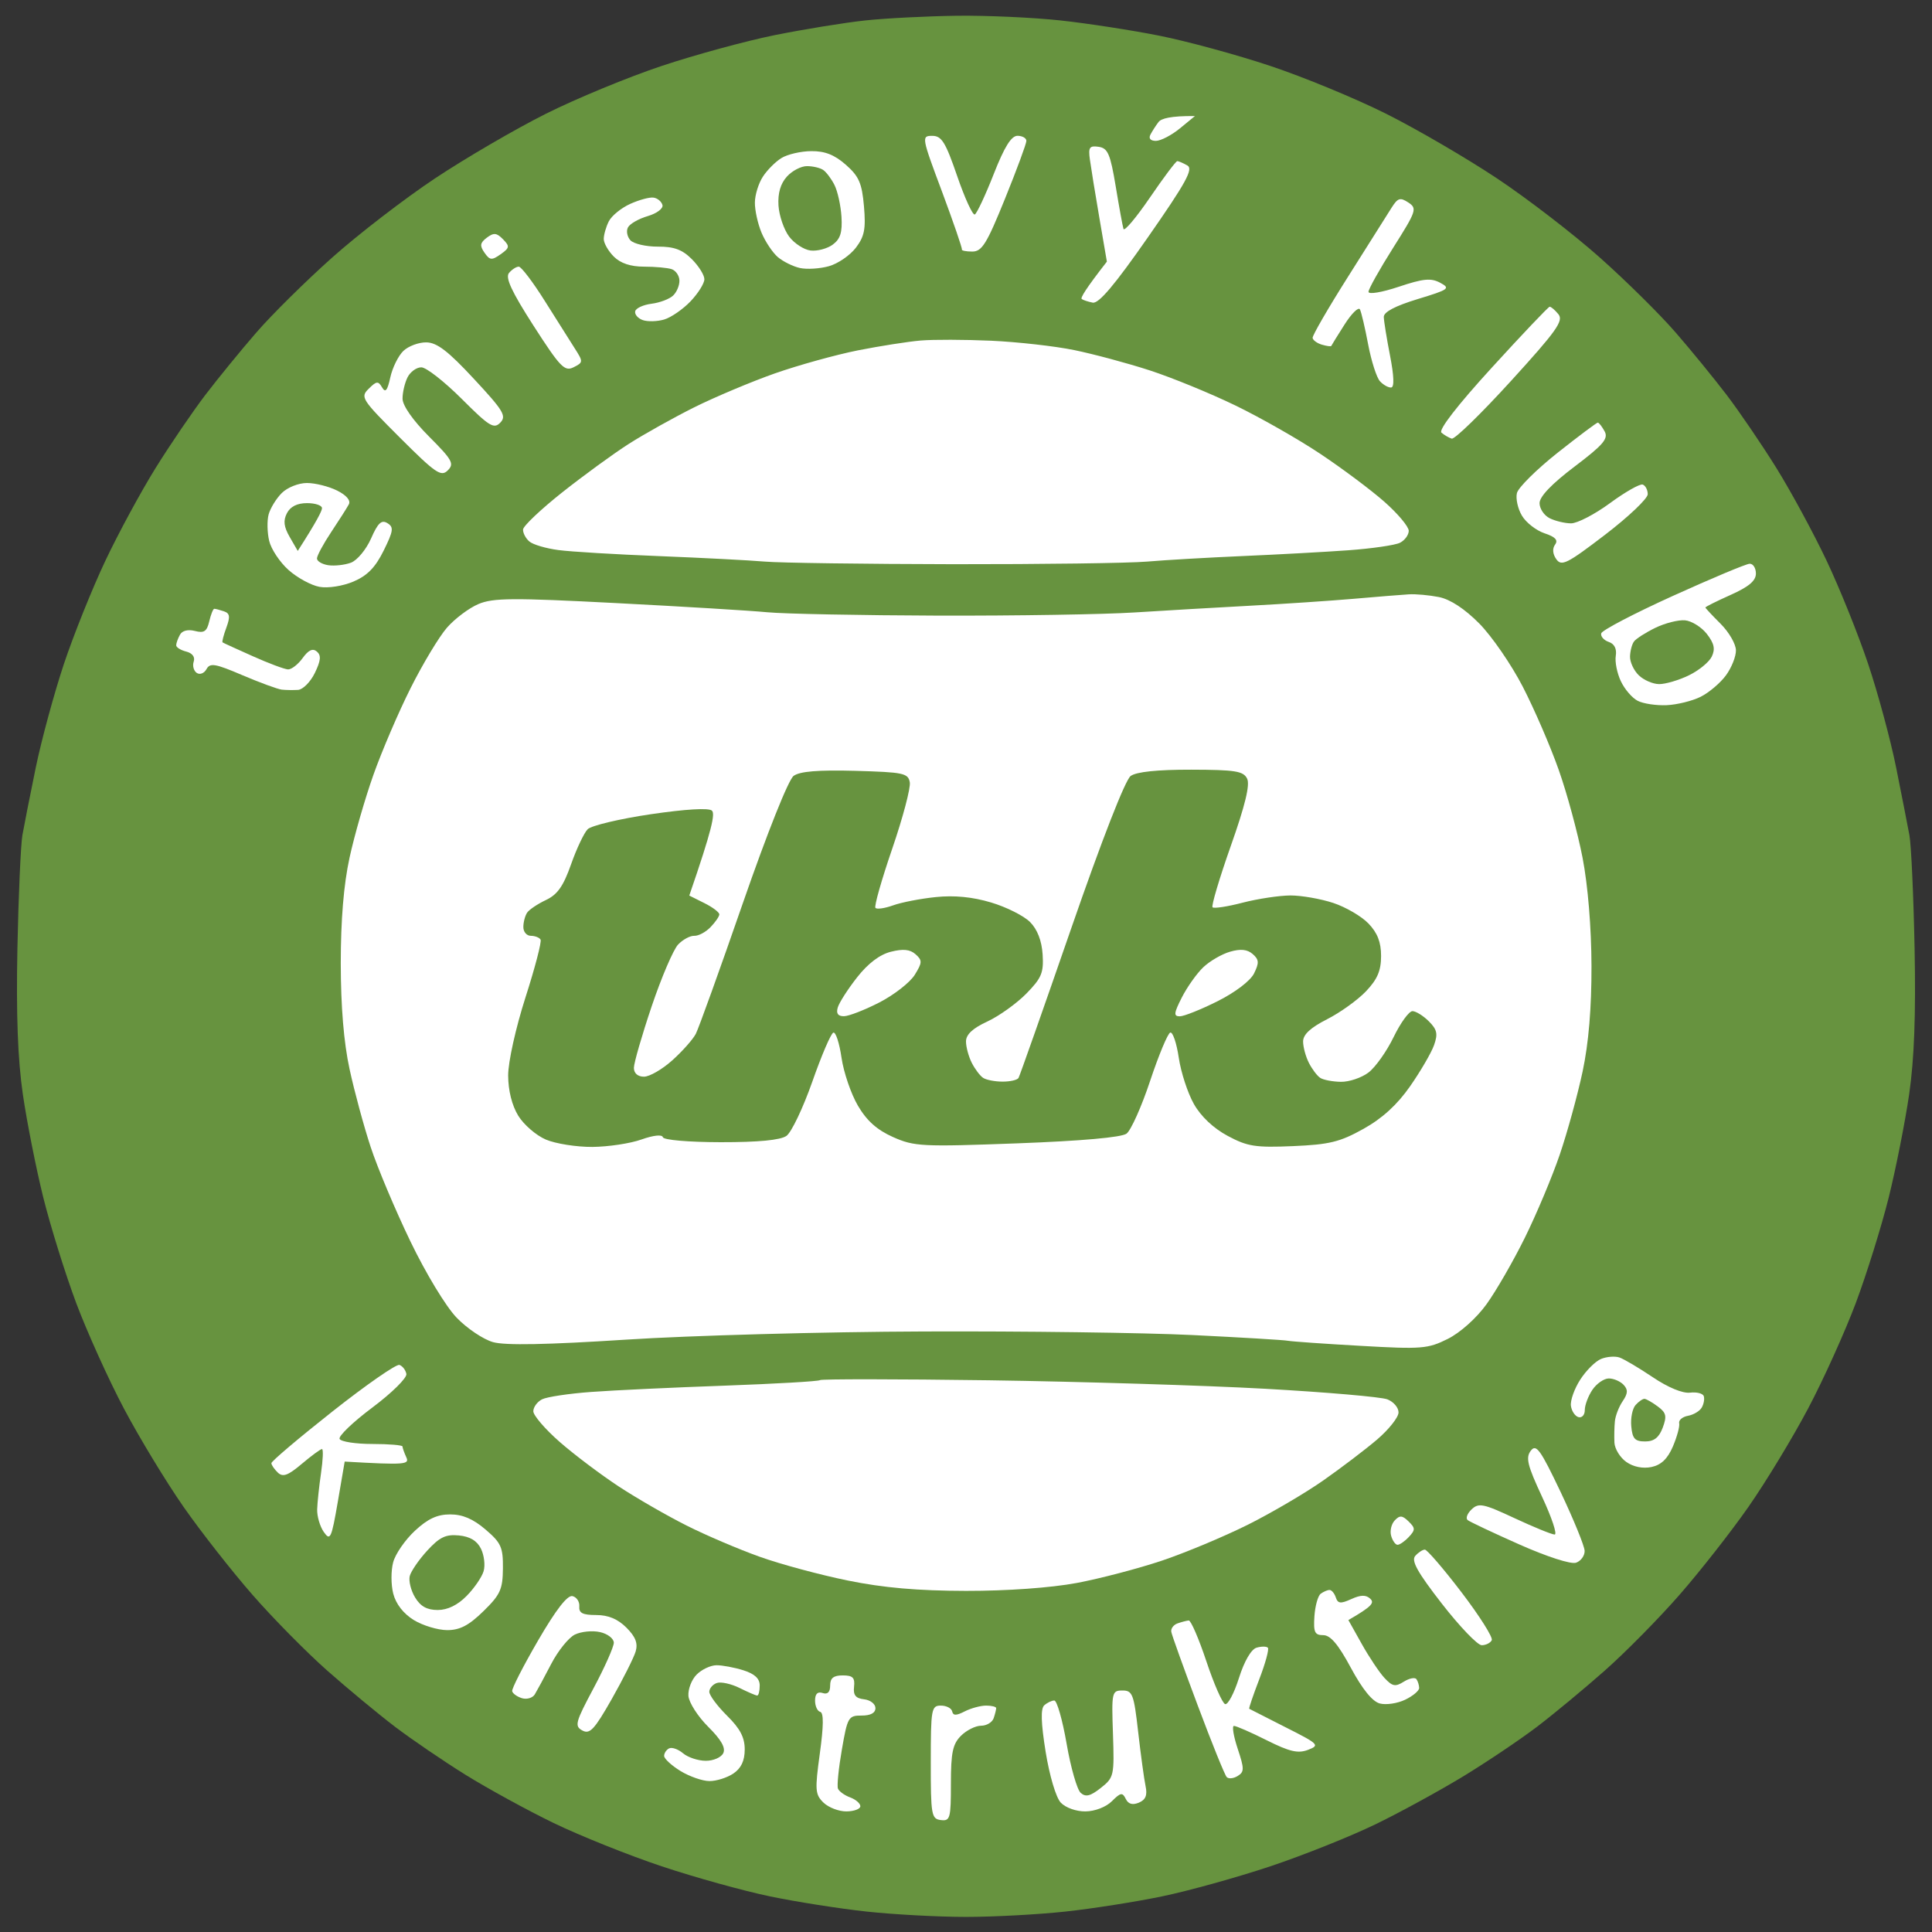
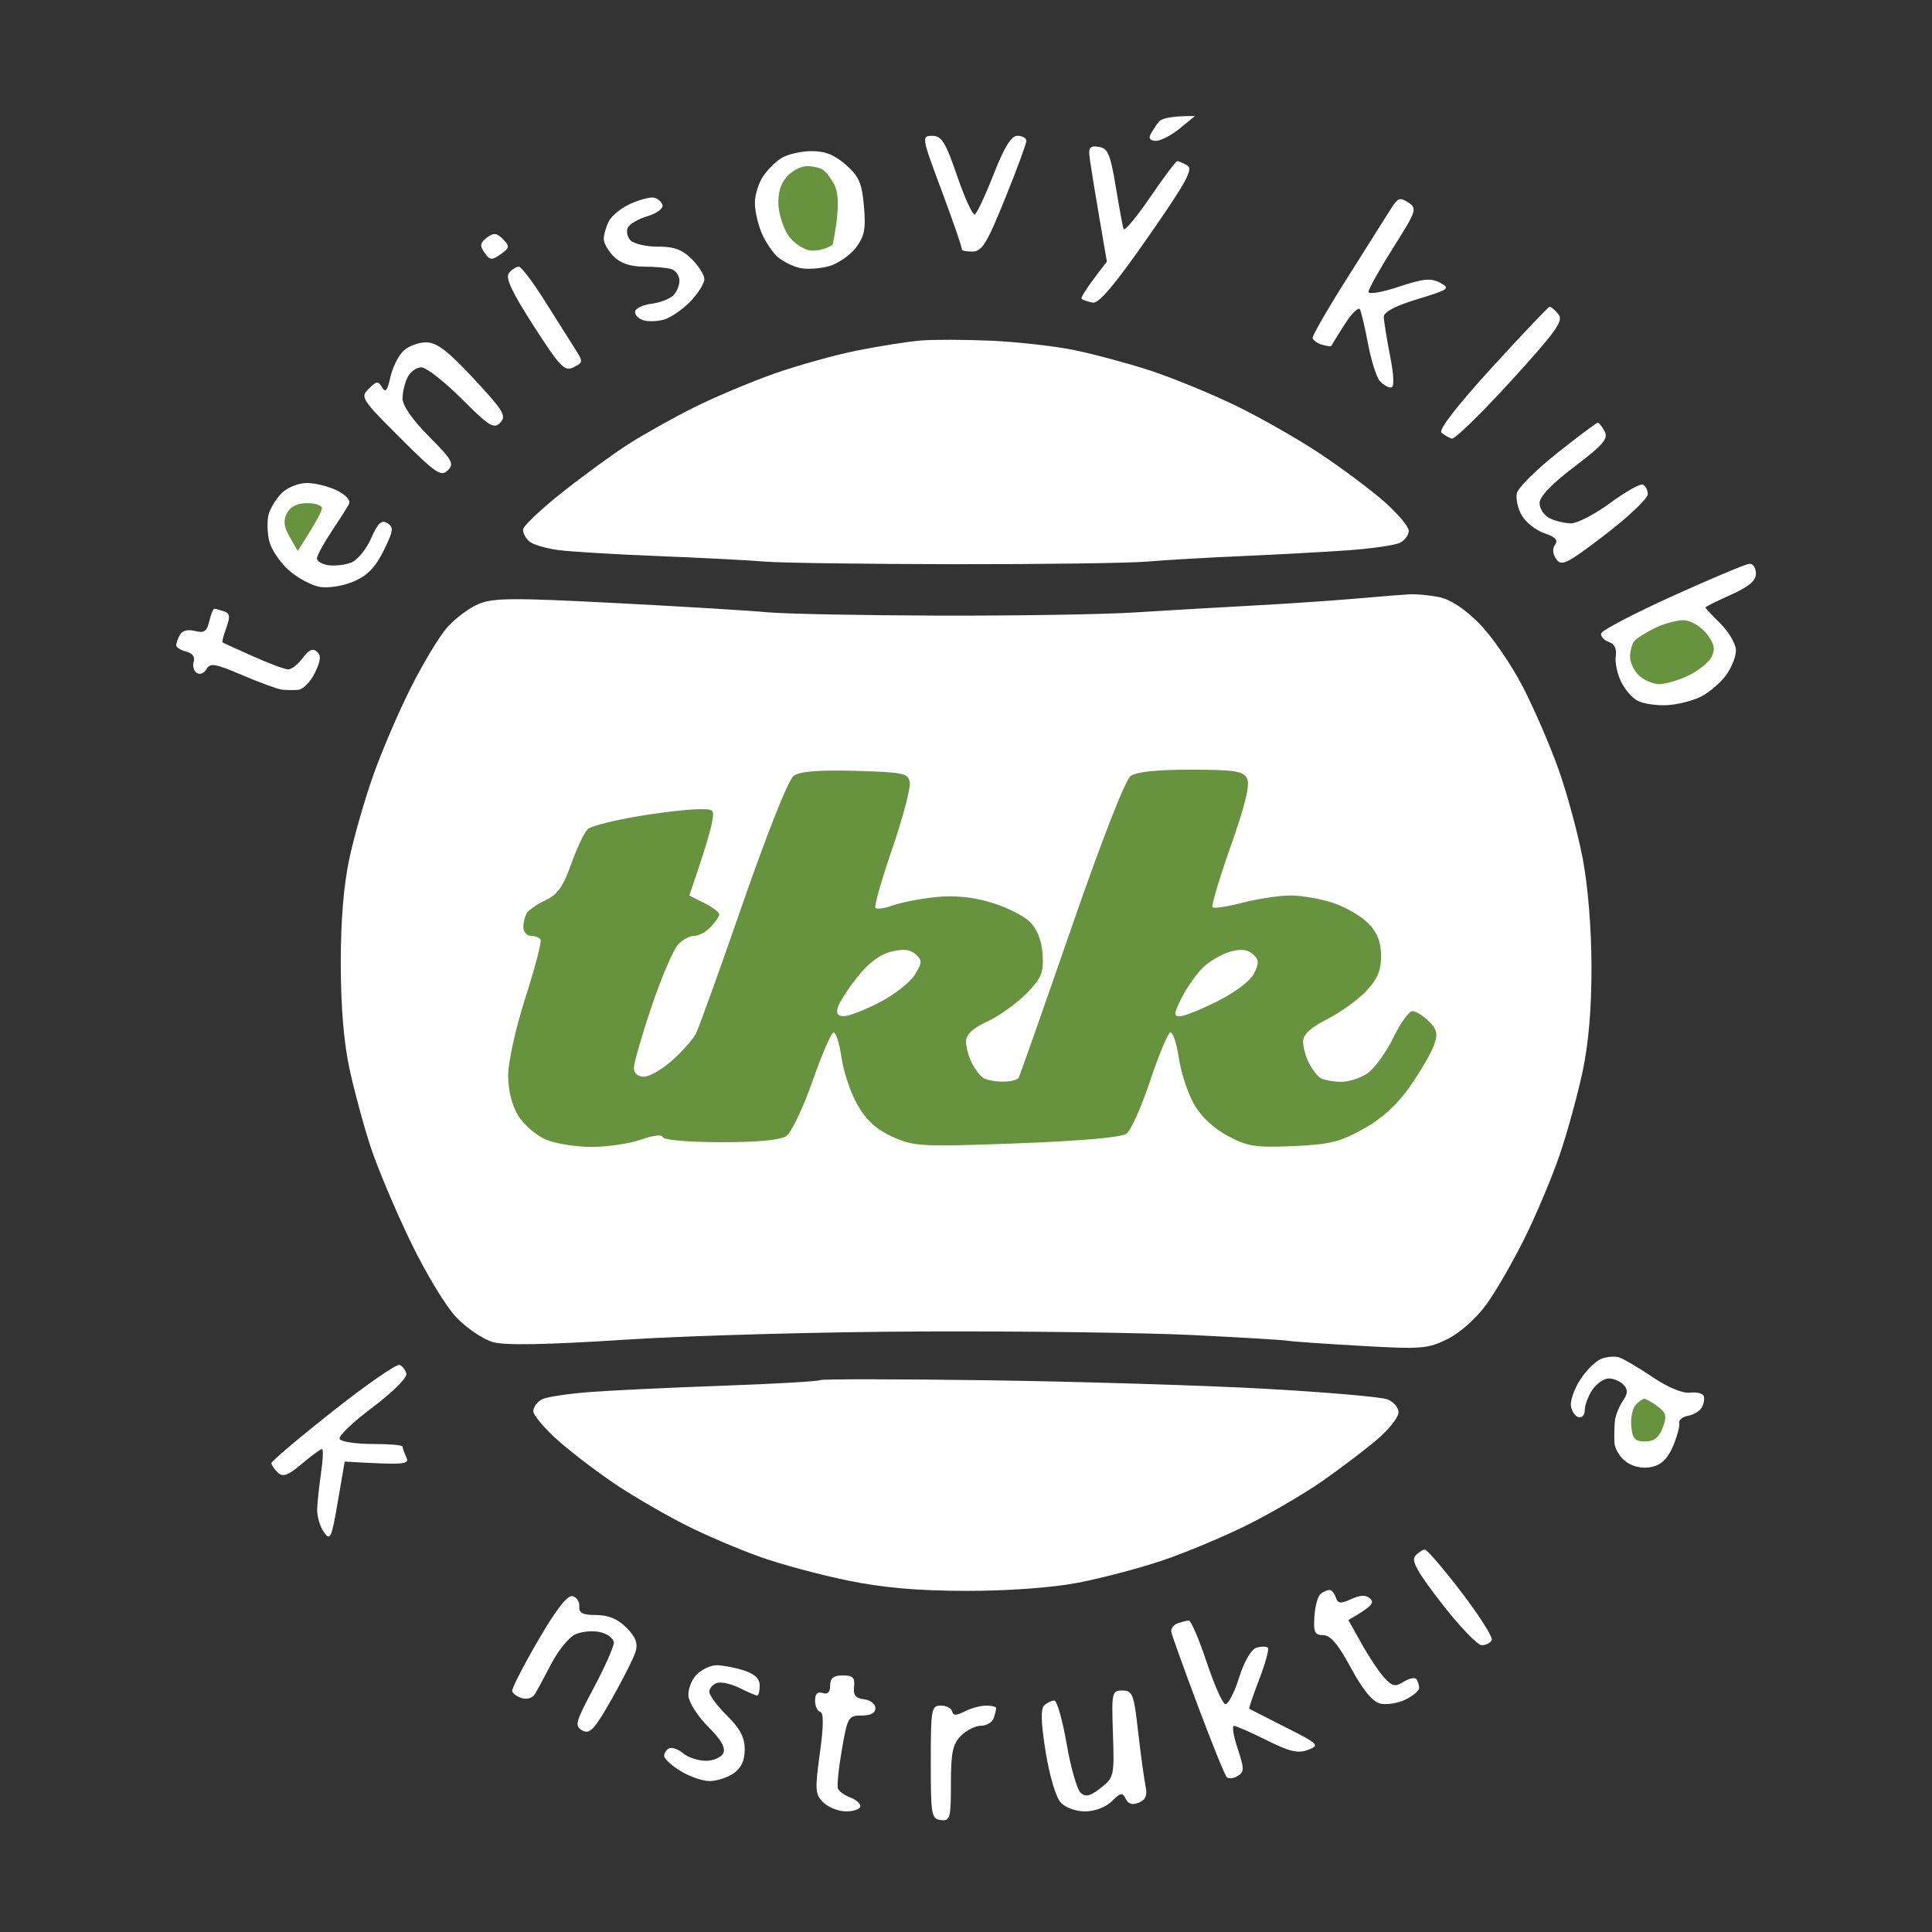
<svg xmlns="http://www.w3.org/2000/svg" viewBox="0 0 384 384">
  <rect x="0" y="0" width="384" height="384" fill="#333333" stroke="none" />
  <style>
		tspan { white-space:pre }
		.shp0 { fill: #67933f } 
		.shp1 { fill: #ffffff } 
	</style>
  <g id="Background">
-     <path id="Path 1" class="shp0" d="M172 4.06C167.88 4.5 159.78 5.82 154 6.98C148.22 8.15 138.1 10.91 131.5 13.11C124.9 15.31 114.55 19.58 108.5 22.61C102.45 25.64 92.55 31.41 86.5 35.43C80.45 39.45 71.22 46.55 66 51.21C60.78 55.86 54 62.56 50.95 66.09C47.89 69.61 43.33 75.2 40.81 78.5C38.3 81.8 33.85 88.32 30.94 93C28.03 97.68 23.52 106 20.92 111.5C18.32 117 14.62 126.22 12.69 132C10.77 137.78 8.26 147 7.12 152.5C5.99 158 4.79 164.07 4.45 166C4.12 167.93 3.67 178.05 3.46 188.5C3.2 201.7 3.53 210.55 4.54 217.5C5.34 223 7.17 232.23 8.6 238C10.04 243.77 12.99 253.23 15.15 259C17.32 264.77 21.59 274.23 24.65 280C27.7 285.77 33.03 294.55 36.48 299.5C39.93 304.45 46.11 312.32 50.2 317C54.29 321.68 60.98 328.46 65.07 332.07C69.16 335.68 75.2 340.69 78.5 343.2C81.8 345.71 88.1 350 92.5 352.74C96.9 355.47 104.78 359.79 110 362.32C115.22 364.85 124.9 368.73 131.5 370.94C138.1 373.14 147.78 375.83 153 376.91C158.22 378 166.89 379.36 172.25 379.94C177.61 380.52 186.5 381 192 381C197.5 381 206.39 380.52 211.75 379.94C217.11 379.36 225.77 378 231 376.91C236.23 375.83 245.9 373.14 252.5 370.94C259.1 368.73 268.55 364.95 273.5 362.54C278.45 360.13 286.32 355.81 291 352.96C295.68 350.1 302.2 345.71 305.5 343.2C308.8 340.69 314.84 335.68 318.93 332.07C323.02 328.46 329.71 321.68 333.8 317C337.89 312.32 344.07 304.45 347.52 299.5C350.97 294.55 356.3 285.77 359.35 280C362.41 274.23 366.68 264.77 368.85 259C371.01 253.23 373.96 243.77 375.4 238C376.83 232.23 378.66 223 379.46 217.5C380.47 210.55 380.8 201.7 380.54 188.5C380.33 178.05 379.87 167.93 379.51 166C379.16 164.07 377.96 158 376.86 152.5C375.75 147 373.26 137.78 371.32 132C369.39 126.22 365.68 117 363.08 111.5C360.48 106 355.97 97.68 353.06 93C350.15 88.32 345.7 81.8 343.19 78.5C340.67 75.2 336.11 69.61 333.05 66.09C330 62.56 323.23 55.86 318 51.21C312.77 46.55 303.55 39.45 297.5 35.43C291.45 31.41 281.55 25.64 275.5 22.61C269.45 19.58 259.1 15.31 252.5 13.11C245.9 10.91 236 8.21 230.5 7.11C225 6.01 216.11 4.64 210.75 4.06C205.39 3.48 196.16 3.06 190.25 3.13C184.34 3.21 176.13 3.62 172 4.06Z" />
    <path id="Path 2" class="shp1" d="M230.27 24.25C229.74 24.94 229.02 26.06 228.66 26.75C228.25 27.52 228.67 28 229.75 28C230.71 27.99 232.85 26.88 234.5 25.53L237.5 23.07C232.64 23.02 230.79 23.56 230.27 24.25ZM187.23 38.08C189.5 44.18 191.28 49.35 191.18 49.58C191.08 49.81 192.01 50 193.25 50C195.17 50 196.12 48.47 199.75 39.5C202.09 33.73 204 28.55 204 28C204 27.45 203.21 27 202.25 26.99C201 26.99 199.65 29.15 197.5 34.62C195.85 38.82 194.16 42.42 193.75 42.63C193.34 42.83 191.76 39.4 190.25 35C187.93 28.25 187.16 27 185.29 27C183.13 27 183.17 27.24 187.23 38.08ZM216.62 31.68C216.83 33.23 217.67 38.44 218.5 43.25L220 52C215.74 57.46 214.72 59.22 215 59.43C215.27 59.64 216.26 59.97 217.18 60.15C218.38 60.4 221.56 56.63 228.18 47.13C235.73 36.3 237.22 33.59 236 32.89C235.18 32.42 234.27 32.03 234 32.02C233.73 32.01 231.28 35.27 228.56 39.26C225.84 43.24 223.48 46.05 223.3 45.5C223.13 44.95 222.43 41.13 221.75 37C220.68 30.59 220.19 29.45 218.37 29.18C216.55 28.91 216.29 29.28 216.62 31.68ZM155.34 31.4C154.15 32.12 152.48 33.8 151.63 35.11C150.77 36.42 150.05 38.74 150.04 40.25C150.02 41.76 150.61 44.46 151.36 46.25C152.11 48.04 153.57 50.22 154.61 51.11C155.65 51.99 157.63 52.97 159 53.27C160.38 53.57 162.96 53.41 164.75 52.91C166.54 52.41 168.94 50.76 170.1 49.25C171.82 46.99 172.11 45.52 171.72 41C171.32 36.41 170.73 35.05 168.12 32.75C165.87 30.77 163.95 30.01 161.25 30.04C159.19 30.05 156.53 30.67 155.34 31.4Z" />
-     <path id="Path 3" class="shp0" d="M156.4 35.1C155.13 36.5 154.58 38.41 154.73 40.85C154.86 42.86 155.81 45.63 156.83 47C157.86 48.38 159.78 49.63 161.1 49.79C162.42 49.95 164.4 49.43 165.5 48.63C167.03 47.51 167.44 46.2 167.25 43.08C167.11 40.84 166.48 37.99 165.85 36.75C165.22 35.51 164.21 34.17 163.6 33.77C163 33.36 161.55 33.02 160.4 33.02C159.24 33.01 157.44 33.94 156.4 35.1Z" />
+     <path id="Path 3" class="shp0" d="M156.4 35.1C155.13 36.5 154.58 38.41 154.73 40.85C154.86 42.86 155.81 45.63 156.83 47C157.86 48.38 159.78 49.63 161.1 49.79C162.42 49.95 164.4 49.43 165.5 48.63C167.11 40.84 166.48 37.99 165.85 36.75C165.22 35.51 164.21 34.17 163.6 33.77C163 33.36 161.55 33.02 160.4 33.02C159.24 33.01 157.44 33.94 156.4 35.1Z" />
    <path id="Path 4" class="shp1" d="M125.25 40.53C123.46 41.34 121.55 42.9 121 44C120.45 45.1 120 46.67 120 47.5C120 48.33 120.9 49.9 122 51C123.33 52.33 125.33 53 128 53C130.2 53 132.68 53.22 133.5 53.5C134.32 53.78 135.02 54.79 135.04 55.75C135.07 56.71 134.51 58.06 133.79 58.74C133.08 59.43 131.15 60.16 129.5 60.37C127.85 60.58 126.39 61.25 126.25 61.87C126.11 62.49 126.79 63.28 127.75 63.62C128.71 63.96 130.63 63.91 132 63.51C133.38 63.1 135.74 61.47 137.25 59.89C138.76 58.3 140 56.33 140 55.5C140 54.67 138.88 52.88 137.5 51.5C135.61 49.61 133.96 49 130.75 49.02C128.41 49.03 125.97 48.46 125.31 47.77C124.66 47.07 124.43 45.91 124.81 45.2C125.19 44.48 126.96 43.47 128.75 42.95C130.55 42.42 131.85 41.44 131.67 40.75C131.48 40.06 130.7 39.4 129.92 39.28C129.14 39.15 127.04 39.72 125.25 40.53ZM276.61 41.25C275.83 42.49 271.95 48.63 267.99 54.91C264.02 61.18 260.83 66.69 260.89 67.16C260.95 67.62 261.79 68.23 262.75 68.51C263.71 68.79 264.54 68.9 264.6 68.76C264.65 68.62 265.84 66.7 267.24 64.5C268.64 62.3 270.02 60.95 270.3 61.5C270.58 62.05 271.32 65.2 271.94 68.5C272.57 71.8 273.62 75.08 274.29 75.79C274.96 76.51 275.95 77.06 276.5 77.02C277.15 76.98 277.07 74.74 276.29 70.73C275.62 67.3 275.06 63.83 275.04 63C275.02 62.01 277.3 60.81 281.76 59.45C288.01 57.55 288.34 57.32 286.25 56.2C284.41 55.22 282.91 55.36 278 57C274.67 58.11 272 58.56 272 58C272 57.45 274.21 53.51 276.9 49.25C281.54 41.91 281.7 41.43 279.92 40.25C278.3 39.19 277.83 39.33 276.61 41.25ZM96.76 47.24C95.41 48.26 95.32 48.83 96.3 50.23C97.35 51.74 97.74 51.78 99.5 50.54C101.3 49.26 101.35 48.96 99.97 47.55C98.71 46.26 98.14 46.21 96.76 47.24ZM101.17 54.25C100.39 55.17 101.67 57.93 106.05 64.75C111.36 73 112.22 73.89 114 73C115.93 72.03 115.94 71.91 114.24 69.25C113.28 67.74 110.58 63.46 108.24 59.75C105.91 56.04 103.6 53 103.11 53C102.62 53 101.75 53.56 101.17 54.25ZM296.5 73.08C289.63 80.6 285.88 85.46 286.5 85.99C287.05 86.47 287.97 87 288.54 87.18C289.12 87.36 294.4 82.21 300.29 75.75C309.37 65.79 310.81 63.76 309.75 62.46C309.06 61.61 308.27 60.94 308 60.97C307.73 61 302.55 66.45 296.5 73.08ZM183 67.68C180.53 67.89 174.9 68.77 170.5 69.64C166.1 70.52 158.68 72.58 154 74.22C149.32 75.87 142.13 78.9 138 80.95C133.88 83.01 128.03 86.28 125 88.21C121.97 90.14 116.01 94.49 111.75 97.86C107.49 101.24 103.98 104.56 103.96 105.25C103.93 105.94 104.49 107.01 105.21 107.62C105.92 108.24 108.53 109.01 111 109.33C113.47 109.66 122.47 110.2 131 110.53C139.53 110.87 148.97 111.36 152 111.62C155.03 111.88 171.9 112.11 189.5 112.14C207.1 112.16 224.43 111.93 228 111.62C231.57 111.31 240.13 110.82 247 110.52C253.88 110.22 263.32 109.71 268 109.37C272.68 109.03 277.29 108.36 278.25 107.88C279.21 107.4 280 106.32 280 105.5C280 104.68 277.83 102.09 275.18 99.75C272.53 97.41 266.8 93.12 262.43 90.21C258.07 87.3 250.45 82.96 245.5 80.57C240.55 78.17 232.9 75.04 228.5 73.61C224.1 72.18 217.35 70.37 213.5 69.58C209.65 68.79 202.22 67.96 197 67.72C191.78 67.49 185.47 67.47 183 67.68ZM80.17 69.75C79.17 70.71 78 73.08 77.58 75C77 77.65 76.6 78.13 75.94 77C75.18 75.69 74.84 75.72 73.29 77.26C71.58 78.94 71.84 79.35 79.5 87C86.6 94.09 87.67 94.82 89 93.49C90.33 92.17 89.91 91.41 85.26 86.75C82.07 83.55 80.02 80.62 80.01 79.25C80 78.01 80.45 76.1 81 75C81.55 73.9 82.79 73 83.75 73.01C84.71 73.01 88.31 75.83 91.75 79.26C97.26 84.77 98.16 85.32 99.44 84C100.71 82.68 100.07 81.62 94.19 75.3C89.09 69.8 86.85 68.08 84.75 68.05C83.24 68.02 81.18 68.79 80.17 69.75ZM309.57 90C305.41 93.3 301.77 96.9 301.5 98C301.23 99.1 301.68 101.13 302.5 102.5C303.32 103.88 305.35 105.45 307 106C309.14 106.71 309.74 107.36 309.08 108.25C308.51 109.03 308.6 110.12 309.33 111.15C310.37 112.61 311.48 112.05 319 106.3C323.68 102.72 327.5 99.09 327.5 98.23C327.5 97.37 327.05 96.51 326.5 96.31C325.95 96.12 323.02 97.78 320 100C316.98 102.22 313.49 104.03 312.25 104.02C311.01 104.01 309.1 103.55 308 103C306.9 102.45 306 101.1 306 100C306 98.7 308.42 96.17 312.94 92.75C318.66 88.42 319.71 87.19 318.94 85.75C318.42 84.79 317.81 84 317.57 84C317.34 84 313.74 86.7 309.57 90ZM56 98C54.9 99.1 53.73 101.01 53.39 102.25C53.06 103.49 53.11 105.85 53.5 107.5C53.89 109.15 55.63 111.76 57.36 113.3C59.09 114.84 61.85 116.34 63.5 116.64C65.2 116.95 68.12 116.49 70.25 115.59C73 114.42 74.6 112.79 76.25 109.45C78.2 105.5 78.3 104.78 77 103.98C75.83 103.26 75.11 103.93 73.75 107.03C72.79 109.21 70.99 111.38 69.75 111.84C68.51 112.3 66.49 112.52 65.25 112.34C64.01 112.15 63 111.55 63 111C63 110.45 64.27 108.09 65.83 105.75C67.39 103.41 68.96 100.94 69.33 100.25C69.75 99.47 68.86 98.43 67 97.5C65.35 96.68 62.65 96 61 96C59.33 96 57.11 96.89 56 98Z" />
    <path id="Path 5" class="shp0" d="M57.03 102C56.26 103.49 56.41 104.7 57.59 106.75L59.18 109.5C62.91 103.69 64 101.55 64 101C64 100.45 62.66 100 61.03 100C59.07 100 57.71 100.68 57.03 102Z" />
    <path id="Path 6" class="shp1" d="M332.5 118.44C324.8 121.93 318.39 125.28 318.25 125.89C318.11 126.5 318.79 127.26 319.75 127.59C320.87 127.96 321.37 128.95 321.15 130.34C320.95 131.53 321.4 133.8 322.15 135.38C322.89 136.97 324.4 138.73 325.5 139.29C326.6 139.86 329.19 140.25 331.25 140.16C333.31 140.07 336.35 139.32 338 138.5C339.65 137.68 341.92 135.76 343.03 134.25C344.15 132.74 345.05 130.49 345.03 129.25C345.02 128.01 343.65 125.65 342 124C340.35 122.35 338.98 120.89 338.96 120.75C338.94 120.61 341.19 119.49 343.96 118.25C347.58 116.63 349 115.44 349 114C349 112.9 348.44 112.02 347.75 112.05C347.06 112.07 340.2 114.95 332.5 118.44ZM269 119.02C264.32 119.42 255.1 120.04 248.5 120.39C241.9 120.74 231.55 121.35 225.5 121.73C219.45 122.12 201.9 122.4 186.5 122.36C171.1 122.31 155.8 122.01 152.5 121.69C149.2 121.37 135.7 120.55 122.5 119.87C101.88 118.8 98.02 118.82 95.09 120.06C93.22 120.85 90.41 122.96 88.84 124.75C87.28 126.54 84.03 131.94 81.62 136.75C79.2 141.56 75.88 149.32 74.22 154C72.56 158.68 70.42 166.1 69.47 170.5C68.31 175.82 67.73 182.85 67.73 191.5C67.74 200.08 68.33 207.22 69.48 212.5C70.43 216.9 72.32 223.88 73.68 228C75.04 232.13 78.59 240.56 81.58 246.75C84.64 253.1 88.63 259.69 90.75 261.89C92.81 264.03 96.07 266.22 98 266.76C100.4 267.44 108.7 267.28 124.5 266.26C137.15 265.44 163.7 264.71 183.5 264.64C203.3 264.56 227.38 264.88 237 265.35C246.63 265.82 255.18 266.33 256 266.49C256.82 266.64 263.35 267.1 270.5 267.5C282.57 268.19 283.8 268.09 287.75 266.12C290.22 264.89 293.44 262.01 295.44 259.25C297.33 256.64 300.77 250.68 303.08 246C305.39 241.32 308.51 233.9 310.01 229.5C311.51 225.1 313.55 217.68 314.55 213C315.76 207.31 316.34 200.37 316.32 192C316.3 184.36 315.61 176 314.55 170.5C313.59 165.55 311.46 157.68 309.8 153C308.15 148.32 304.94 140.9 302.67 136.5C300.4 132.1 296.51 126.45 294.02 123.93C291.12 121 288.25 119.12 286 118.67C284.07 118.29 281.38 118.04 280 118.13C278.63 118.21 273.68 118.61 269 119.02ZM41.59 123.5C41.12 125.51 40.56 125.88 38.75 125.41C37.37 125.05 36.21 125.34 35.77 126.16C35.36 126.9 35.02 127.84 35.02 128.25C35.01 128.66 35.9 129.22 37 129.5C38.23 129.81 38.81 130.58 38.5 131.5C38.22 132.32 38.5 133.34 39.11 133.75C39.72 134.16 40.59 133.83 41.04 133C41.74 131.71 42.76 131.88 48.18 134.2C51.66 135.68 55.17 136.97 56 137.07C56.83 137.16 58.29 137.18 59.25 137.12C60.21 137.05 61.71 135.54 62.58 133.75C63.77 131.29 63.87 130.26 62.98 129.5C62.16 128.8 61.31 129.19 60.15 130.8C59.24 132.06 57.94 133.07 57.25 133.05C56.56 133.02 53.41 131.85 50.25 130.43C47.09 129.02 44.38 127.79 44.24 127.68C44.09 127.58 44.43 126.26 44.99 124.75C45.79 122.56 45.69 121.9 44.5 121.5C43.67 121.22 42.82 121 42.59 121C42.36 121 41.91 122.13 41.59 123.5Z" />
    <path id="Path 7" class="shp0" d="M329 124.79C327.07 125.73 325.17 126.95 324.77 127.5C324.36 128.05 324.01 129.4 323.98 130.5C323.96 131.6 324.74 133.28 325.72 134.22C326.7 135.17 328.51 135.96 329.75 135.97C330.99 135.99 333.64 135.21 335.63 134.25C337.63 133.29 339.7 131.6 340.23 130.5C340.95 128.99 340.71 127.88 339.25 126C338.18 124.63 336.22 123.41 334.9 123.29C333.58 123.18 330.93 123.85 329 124.79ZM157.74 154.21C156.71 154.97 152.53 165.44 147.65 179.5C143.08 192.7 138.86 204.4 138.29 205.5C137.71 206.6 135.62 208.96 133.62 210.75C131.63 212.54 129.1 214 128 214C126.77 214 126 213.33 125.99 212.25C125.99 211.29 127.58 205.78 129.53 200C131.48 194.22 133.85 188.7 134.79 187.72C135.73 186.74 137.18 185.96 138 186C138.82 186.04 140.28 185.26 141.22 184.28C142.17 183.3 142.96 182.16 142.97 181.75C142.99 181.34 141.65 180.32 140 179.5L137 178C141.56 164.77 142.16 161.73 141.5 161.12C140.88 160.54 136.24 160.82 129.31 161.84C123.16 162.75 117.54 164.09 116.81 164.81C116.09 165.53 114.6 168.67 113.5 171.8C111.97 176.14 110.8 177.81 108.5 178.89C106.85 179.67 105.17 180.8 104.77 181.4C104.36 182.01 104.02 183.29 104.02 184.25C104.01 185.21 104.68 186 105.5 186C106.32 186 107.2 186.34 107.44 186.75C107.69 187.16 106.34 192.34 104.44 198.25C102.5 204.31 101 211.07 101 213.75C101.01 216.74 101.75 219.7 103 221.75C104.1 223.54 106.57 225.68 108.5 226.5C110.43 227.32 114.59 227.98 117.75 227.96C120.91 227.93 125.3 227.27 127.5 226.48C129.87 225.64 131.6 225.45 131.75 226.03C131.89 226.58 136.82 227.01 143.25 227.02C150.74 227.03 155.1 226.61 156.31 225.77C157.3 225.07 159.61 220.23 161.45 215C163.28 209.78 165.16 205.38 165.64 205.24C166.11 205.09 166.84 207.34 167.26 210.24C167.68 213.13 169.14 217.41 170.51 219.75C172.28 222.77 174.31 224.58 177.5 226C181.72 227.88 183.25 227.95 202.16 227.25C214.96 226.77 222.9 226.07 223.91 225.32C224.78 224.67 226.9 219.95 228.6 214.82C230.31 209.69 232.11 205.38 232.6 205.23C233.1 205.08 233.86 207.33 234.29 210.23C234.72 213.13 236.07 217.27 237.29 219.42C238.68 221.89 241.17 224.24 244 225.76C247.96 227.88 249.52 228.12 257 227.8C264.23 227.49 266.32 226.98 271 224.37C274.75 222.28 277.7 219.58 280.27 215.9C282.34 212.93 284.48 209.26 285.02 207.75C285.82 205.5 285.64 204.64 284 203C282.9 201.9 281.44 200.99 280.75 200.97C280.06 200.96 278.38 203.27 277 206.11C275.63 208.95 273.38 212.12 272 213.17C270.63 214.21 268.15 215.05 266.5 215.02C264.85 214.99 263 214.64 262.4 214.23C261.79 213.83 260.78 212.49 260.15 211.25C259.52 210.01 259 208.1 259 207C259 205.62 260.47 204.26 263.75 202.59C266.36 201.27 269.85 198.76 271.5 197.03C273.77 194.64 274.5 192.93 274.5 190.01C274.5 187.26 273.78 185.42 272 183.56C270.63 182.13 267.48 180.29 265 179.47C262.52 178.65 258.7 177.98 256.5 177.98C254.3 177.99 250.02 178.63 247 179.41C243.98 180.2 241.27 180.61 241 180.33C240.73 180.06 242.36 174.58 244.62 168.17C247.49 160.06 248.48 155.97 247.87 154.75C247.13 153.26 245.5 153 236.75 152.98C230.05 152.97 225.89 153.4 224.73 154.23C223.66 155 219 166.94 212.92 184.5C207.4 200.45 202.68 213.84 202.44 214.25C202.2 214.66 200.76 214.99 199.25 214.98C197.74 214.98 196 214.64 195.4 214.23C194.79 213.83 193.78 212.49 193.15 211.25C192.52 210.01 192 208.1 192 207C192 205.62 193.32 204.38 196.25 203.03C198.59 201.94 202.07 199.44 204 197.48C207.03 194.38 207.46 193.34 207.23 189.7C207.05 186.96 206.18 184.72 204.73 183.26C203.5 182.03 200.03 180.28 197 179.38C193.3 178.27 189.7 177.92 186 178.3C182.97 178.61 179.15 179.35 177.5 179.95C175.85 180.54 174.28 180.77 174 180.45C173.72 180.13 175.23 174.83 177.34 168.68C179.45 162.53 181.02 156.6 180.83 155.5C180.51 153.67 179.58 153.48 169.99 153.21C162.63 153.01 158.98 153.31 157.74 154.21Z" />
    <path id="Path 8" class="shp1" d="M177.06 189.17C174.86 189.72 172.51 191.5 170.35 194.26C168.52 196.59 166.79 199.29 166.51 200.25C166.16 201.45 166.55 201.99 167.75 201.98C168.71 201.97 171.89 200.73 174.81 199.23C177.72 197.73 180.87 195.27 181.81 193.76C183.32 191.32 183.34 190.88 181.98 189.67C180.88 188.69 179.51 188.55 177.06 189.17ZM244.48 189.16C242.84 189.63 240.44 191.03 239.15 192.26C237.86 193.49 235.95 196.19 234.9 198.25C233.3 201.4 233.24 202 234.5 202C235.32 202 238.7 200.65 242 199C245.51 197.24 248.52 194.95 249.25 193.48C250.29 191.37 250.25 190.73 248.98 189.62C247.91 188.69 246.58 188.55 244.48 189.16ZM318.22 270.1C317.1 270.56 315.24 272.41 314.08 274.22C312.92 276.02 312.09 278.36 312.23 279.42C312.38 280.48 313.06 281.49 313.75 281.67C314.44 281.85 315 281.21 314.99 280.25C314.99 279.29 315.66 277.49 316.49 276.25C317.32 275.01 318.79 273.99 319.75 273.98C320.71 273.97 322.03 274.54 322.69 275.23C323.61 276.21 323.57 276.95 322.52 278.5C321.77 279.6 321.07 281.4 320.97 282.5C320.86 283.6 320.82 285.51 320.88 286.75C320.95 287.99 322.01 289.71 323.25 290.58C324.65 291.56 326.53 291.94 328.25 291.58C330.17 291.17 331.45 289.95 332.5 287.5C333.32 285.57 333.89 283.5 333.75 282.88C333.61 282.27 334.4 281.6 335.5 281.4C336.6 281.2 337.83 280.47 338.23 279.77C338.64 279.07 338.82 278.05 338.64 277.5C338.46 276.95 337.23 276.64 335.91 276.8C334.45 276.98 331.54 275.78 328.5 273.73C325.75 271.88 322.77 270.12 321.88 269.81C320.98 269.51 319.34 269.64 318.22 270.1ZM66.09 280.53C59.39 285.82 53.92 290.45 53.94 290.82C53.95 291.19 54.54 292.04 55.23 292.7C56.23 293.64 57.25 293.27 60 290.94C61.92 289.32 63.72 288 64 288.01C64.28 288.02 64.19 290.16 63.81 292.76C63.43 295.37 63.08 298.63 63.04 300C63 301.38 63.59 303.4 64.36 304.5C65.64 306.33 65.88 305.81 67.14 298.5L68.51 290.5C80.72 291.21 81.41 291.06 80.75 289.63C80.34 288.73 80 287.77 80 287.5C80 287.23 77.3 287 74 287C70.7 287 67.78 286.55 67.5 286C67.22 285.45 70.16 282.64 74.02 279.75C77.88 276.86 80.92 273.86 80.77 273.08C80.62 272.3 80 271.5 79.39 271.29C78.78 271.08 72.79 275.24 66.09 280.53ZM162.98 274.31C162.71 274.55 154.18 275.04 144 275.41C133.82 275.77 121.9 276.33 117.5 276.66C113.1 276.98 108.71 277.64 107.75 278.12C106.79 278.6 106 279.68 106 280.5C106 281.32 108.36 284.07 111.25 286.6C114.14 289.13 119.43 293.11 123 295.46C126.57 297.8 132.65 301.3 136.5 303.23C140.35 305.17 146.88 307.95 151 309.42C155.13 310.9 163 313.02 168.5 314.14C175.6 315.59 182.41 316.18 192 316.2C200.19 316.21 208.84 315.59 214 314.63C218.68 313.75 226.32 311.74 231 310.17C235.68 308.59 243.32 305.39 248 303.06C252.68 300.72 259.43 296.76 263 294.26C266.57 291.76 271.4 288.09 273.72 286.11C276.04 284.12 277.95 281.71 277.97 280.75C277.99 279.79 276.99 278.61 275.75 278.13C274.51 277.65 263.6 276.71 251.5 276.03C239.4 275.36 214.64 274.6 196.48 274.34C178.31 274.09 163.24 274.08 162.98 274.31Z" />
    <path id="Path 9" class="shp0" d="M325.09 279.25C324.46 279.94 324.07 281.85 324.23 283.5C324.45 285.95 324.95 286.5 326.98 286.5C328.76 286.5 329.74 285.73 330.48 283.76C331.33 281.47 331.18 280.79 329.5 279.55C328.4 278.73 327.21 278.05 326.86 278.03C326.51 278.01 325.71 278.56 325.09 279.25Z" />
-     <path id="Path 10" class="shp1" d="M304.25 288.35C303.21 289.72 303.59 291.26 306.5 297.5C308.43 301.63 309.55 305 309 305C308.45 305 304.87 303.54 301.03 301.75C294.82 298.85 293.9 298.66 292.49 300C291.63 300.82 291.27 301.78 291.71 302.13C292.14 302.47 296.77 304.66 302 306.98C307.49 309.42 312.24 310.95 313.25 310.6C314.21 310.27 314.98 309.21 314.96 308.25C314.93 307.29 312.79 302.05 310.21 296.6C306.15 288.06 305.33 286.93 304.25 288.35ZM82.47 304.25C80.54 306.04 78.59 308.85 78.15 310.5C77.7 312.15 77.7 314.96 78.16 316.75C78.69 318.81 80.19 320.73 82.25 322C84.04 323.09 87.02 323.99 88.87 324C91.41 324 93.17 323.08 96.07 320.25C99.44 316.96 99.92 315.91 99.96 311.75C100 307.53 99.61 306.66 96.5 304C94.05 301.9 91.95 301 89.48 301C86.9 301 85.04 301.86 82.47 304.25ZM277.21 302.2C276.54 302.91 276.22 304.29 276.5 305.25C276.77 306.21 277.34 307.02 277.75 307.04C278.16 307.07 279.18 306.37 280 305.5C281.33 304.08 281.33 303.73 279.97 302.4C278.71 301.17 278.21 301.14 277.21 302.2Z" />
-     <path id="Path 11" class="shp0" d="M84.93 308.18C83.25 310.01 81.69 312.29 81.44 313.25C81.2 314.21 81.67 316.13 82.5 317.5C83.57 319.28 84.87 320 87 320C88.96 320 90.95 319.03 92.75 317.2C94.26 315.67 95.78 313.45 96.12 312.29C96.47 311.12 96.23 309.12 95.6 307.83C94.82 306.24 93.42 305.4 91.21 305.18C88.6 304.93 87.38 305.51 84.93 308.18Z" />
    <path id="Path 12" class="shp1" d="M281.29 309.25C280.45 310.2 281.73 312.5 286.59 318.75C290.12 323.29 293.68 327 294.5 327C295.32 327 296.23 326.55 296.5 326C296.77 325.45 294.07 321.18 290.5 316.5C286.93 311.82 283.64 308 283.2 308C282.76 308 281.9 308.56 281.29 309.25ZM262.5 316.77C261.95 317.17 261.39 319.19 261.25 321.25C261.04 324.42 261.31 325 263 325C264.44 325 265.99 326.83 268.5 331.5C270.79 335.75 272.78 338.2 274.25 338.58C275.49 338.91 277.76 338.57 279.29 337.83C280.82 337.1 282.07 336.05 282.07 335.5C282.06 334.95 281.82 334.16 281.53 333.75C281.24 333.34 280.11 333.56 279.01 334.25C277.33 335.31 276.74 335.19 275.17 333.5C274.15 332.4 272.12 329.36 270.66 326.75L268 322C272.81 319.23 273.2 318.55 272.33 317.74C271.49 316.96 270.44 316.98 268.58 317.83C266.46 318.79 265.91 318.74 265.5 317.5C265.23 316.68 264.66 316.01 264.25 316.02C263.84 316.02 263.05 316.36 262.5 316.77ZM106.93 326.09C104 331.14 101.68 335.66 101.8 336.14C101.91 336.61 102.79 337.24 103.75 337.53C104.71 337.82 105.86 337.48 106.29 336.78C106.72 336.07 108.19 333.36 109.54 330.75C110.89 328.14 113.01 325.5 114.25 324.89C115.49 324.28 117.74 324.05 119.25 324.39C120.76 324.72 122 325.68 122 326.5C122 327.32 120.2 331.38 118 335.5C114.35 342.34 114.15 343.08 115.75 343.95C117.23 344.75 118.14 343.77 121.59 337.7C123.83 333.74 125.97 329.49 126.34 328.25C126.82 326.61 126.33 325.33 124.5 323.5C122.79 321.79 120.9 321 118.5 321C115.81 321 115.03 320.6 115.14 319.29C115.22 318.35 114.61 317.43 113.78 317.24C112.77 317.01 110.49 319.96 106.93 326.09ZM234.05 322.66C233.25 322.94 232.69 323.69 232.8 324.33C232.91 324.98 235.28 331.57 238.07 339C240.85 346.43 243.44 352.82 243.82 353.21C244.19 353.6 245.18 353.5 246 352.99C247.33 352.17 247.33 351.57 246 347.57C245.18 345.1 244.84 343.06 245.25 343.04C245.66 343.02 248.59 344.29 251.75 345.88C256.35 348.18 258 348.56 260 347.79C262.37 346.88 262.14 346.65 255.5 343.3C251.65 341.35 248.41 339.7 248.29 339.63C248.18 339.56 249.08 336.92 250.29 333.76C251.51 330.6 252.27 327.79 252 327.5C251.73 327.21 250.71 327.21 249.75 327.49C248.69 327.8 247.31 330.16 246.25 333.52C245.29 336.56 244.05 338.89 243.5 338.7C242.95 338.52 241.27 334.68 239.77 330.18C238.27 325.68 236.69 322.04 236.27 322.08C235.85 322.12 234.85 322.38 234.05 322.66ZM138.47 332.83C137.46 333.83 136.73 335.75 136.83 337.08C136.94 338.41 138.71 341.17 140.76 343.21C143.34 345.77 144.27 347.4 143.75 348.46C143.34 349.31 141.76 349.99 140.25 349.97C138.74 349.96 136.71 349.29 135.75 348.47C134.79 347.66 133.55 347.23 133 347.5C132.45 347.77 132 348.45 132 349C132 349.55 133.46 350.9 135.25 352C137.04 353.09 139.63 354 141 354C142.38 354.01 144.51 353.34 145.75 352.51C147.3 351.47 148.01 349.99 148.02 347.75C148.03 345.34 147.12 343.59 144.5 341C142.56 339.07 140.97 336.94 140.98 336.25C140.99 335.56 141.68 334.77 142.5 334.5C143.32 334.23 145.35 334.68 147 335.5C148.65 336.32 150.22 337 150.5 337C150.78 337 151 336.1 151 335C151 333.62 149.99 332.69 147.75 331.98C145.96 331.42 143.55 330.97 142.4 330.98C141.24 330.99 139.47 331.82 138.47 332.83ZM165 335C165 336.33 164.5 336.83 163.5 336.5C162.5 336.17 162 336.67 162 338C162 339.1 162.46 340.11 163.03 340.25C163.73 340.42 163.7 343.06 162.95 348.5C161.95 355.79 162.01 356.66 163.67 358.28C164.68 359.26 166.74 360.05 168.25 360.03C169.76 360.01 171 359.55 171 359C171 358.45 170.09 357.66 168.98 357.25C167.86 356.84 166.77 356.05 166.55 355.5C166.33 354.95 166.68 351.46 167.33 347.73C168.44 341.3 168.63 340.97 171.25 340.98C173.03 340.99 174 340.47 174 339.5C174 338.68 172.99 337.89 171.75 337.75C170.07 337.56 169.56 336.93 169.75 335.25C169.95 333.45 169.5 333 167.5 333C165.67 333 165 333.53 165 335ZM221.21 344.61C221.49 352.94 221.41 353.3 218.8 355.36C216.73 357 215.79 357.23 214.8 356.35C214.08 355.72 212.82 351.33 212 346.59C211.18 341.85 210.07 337.98 209.55 337.99C209.03 337.99 208.13 338.43 207.55 338.95C206.82 339.61 206.9 342.41 207.83 348.2C208.6 352.95 209.88 357.26 210.83 358.28C211.79 359.3 213.89 360.05 215.75 360.03C217.63 360.01 219.84 359.16 221 358C222.73 356.27 223.1 356.21 223.75 357.54C224.26 358.58 225.09 358.82 226.36 358.29C227.71 357.72 228.08 356.81 227.69 355C227.4 353.63 226.74 348.79 226.22 344.25C225.37 336.72 225.09 336 223.1 336C221 336 220.92 336.33 221.21 344.61ZM185 350.25C184.99 360.76 185.13 361.52 187 361.75C188.85 361.98 189 361.42 189 354.5C189 348.33 189.36 346.64 191 345C192.1 343.9 193.9 343 195 343C196.1 343 197.22 342.32 197.5 341.5C197.78 340.68 198 339.77 198 339.5C198 339.23 197.1 339 196 339C194.9 339 192.99 339.52 191.75 340.15C190.05 341.02 189.44 341.02 189.25 340.15C189.11 339.52 188.1 339 187 339C185.12 339 185 339.67 185 350.25Z" />
  </g>
</svg>